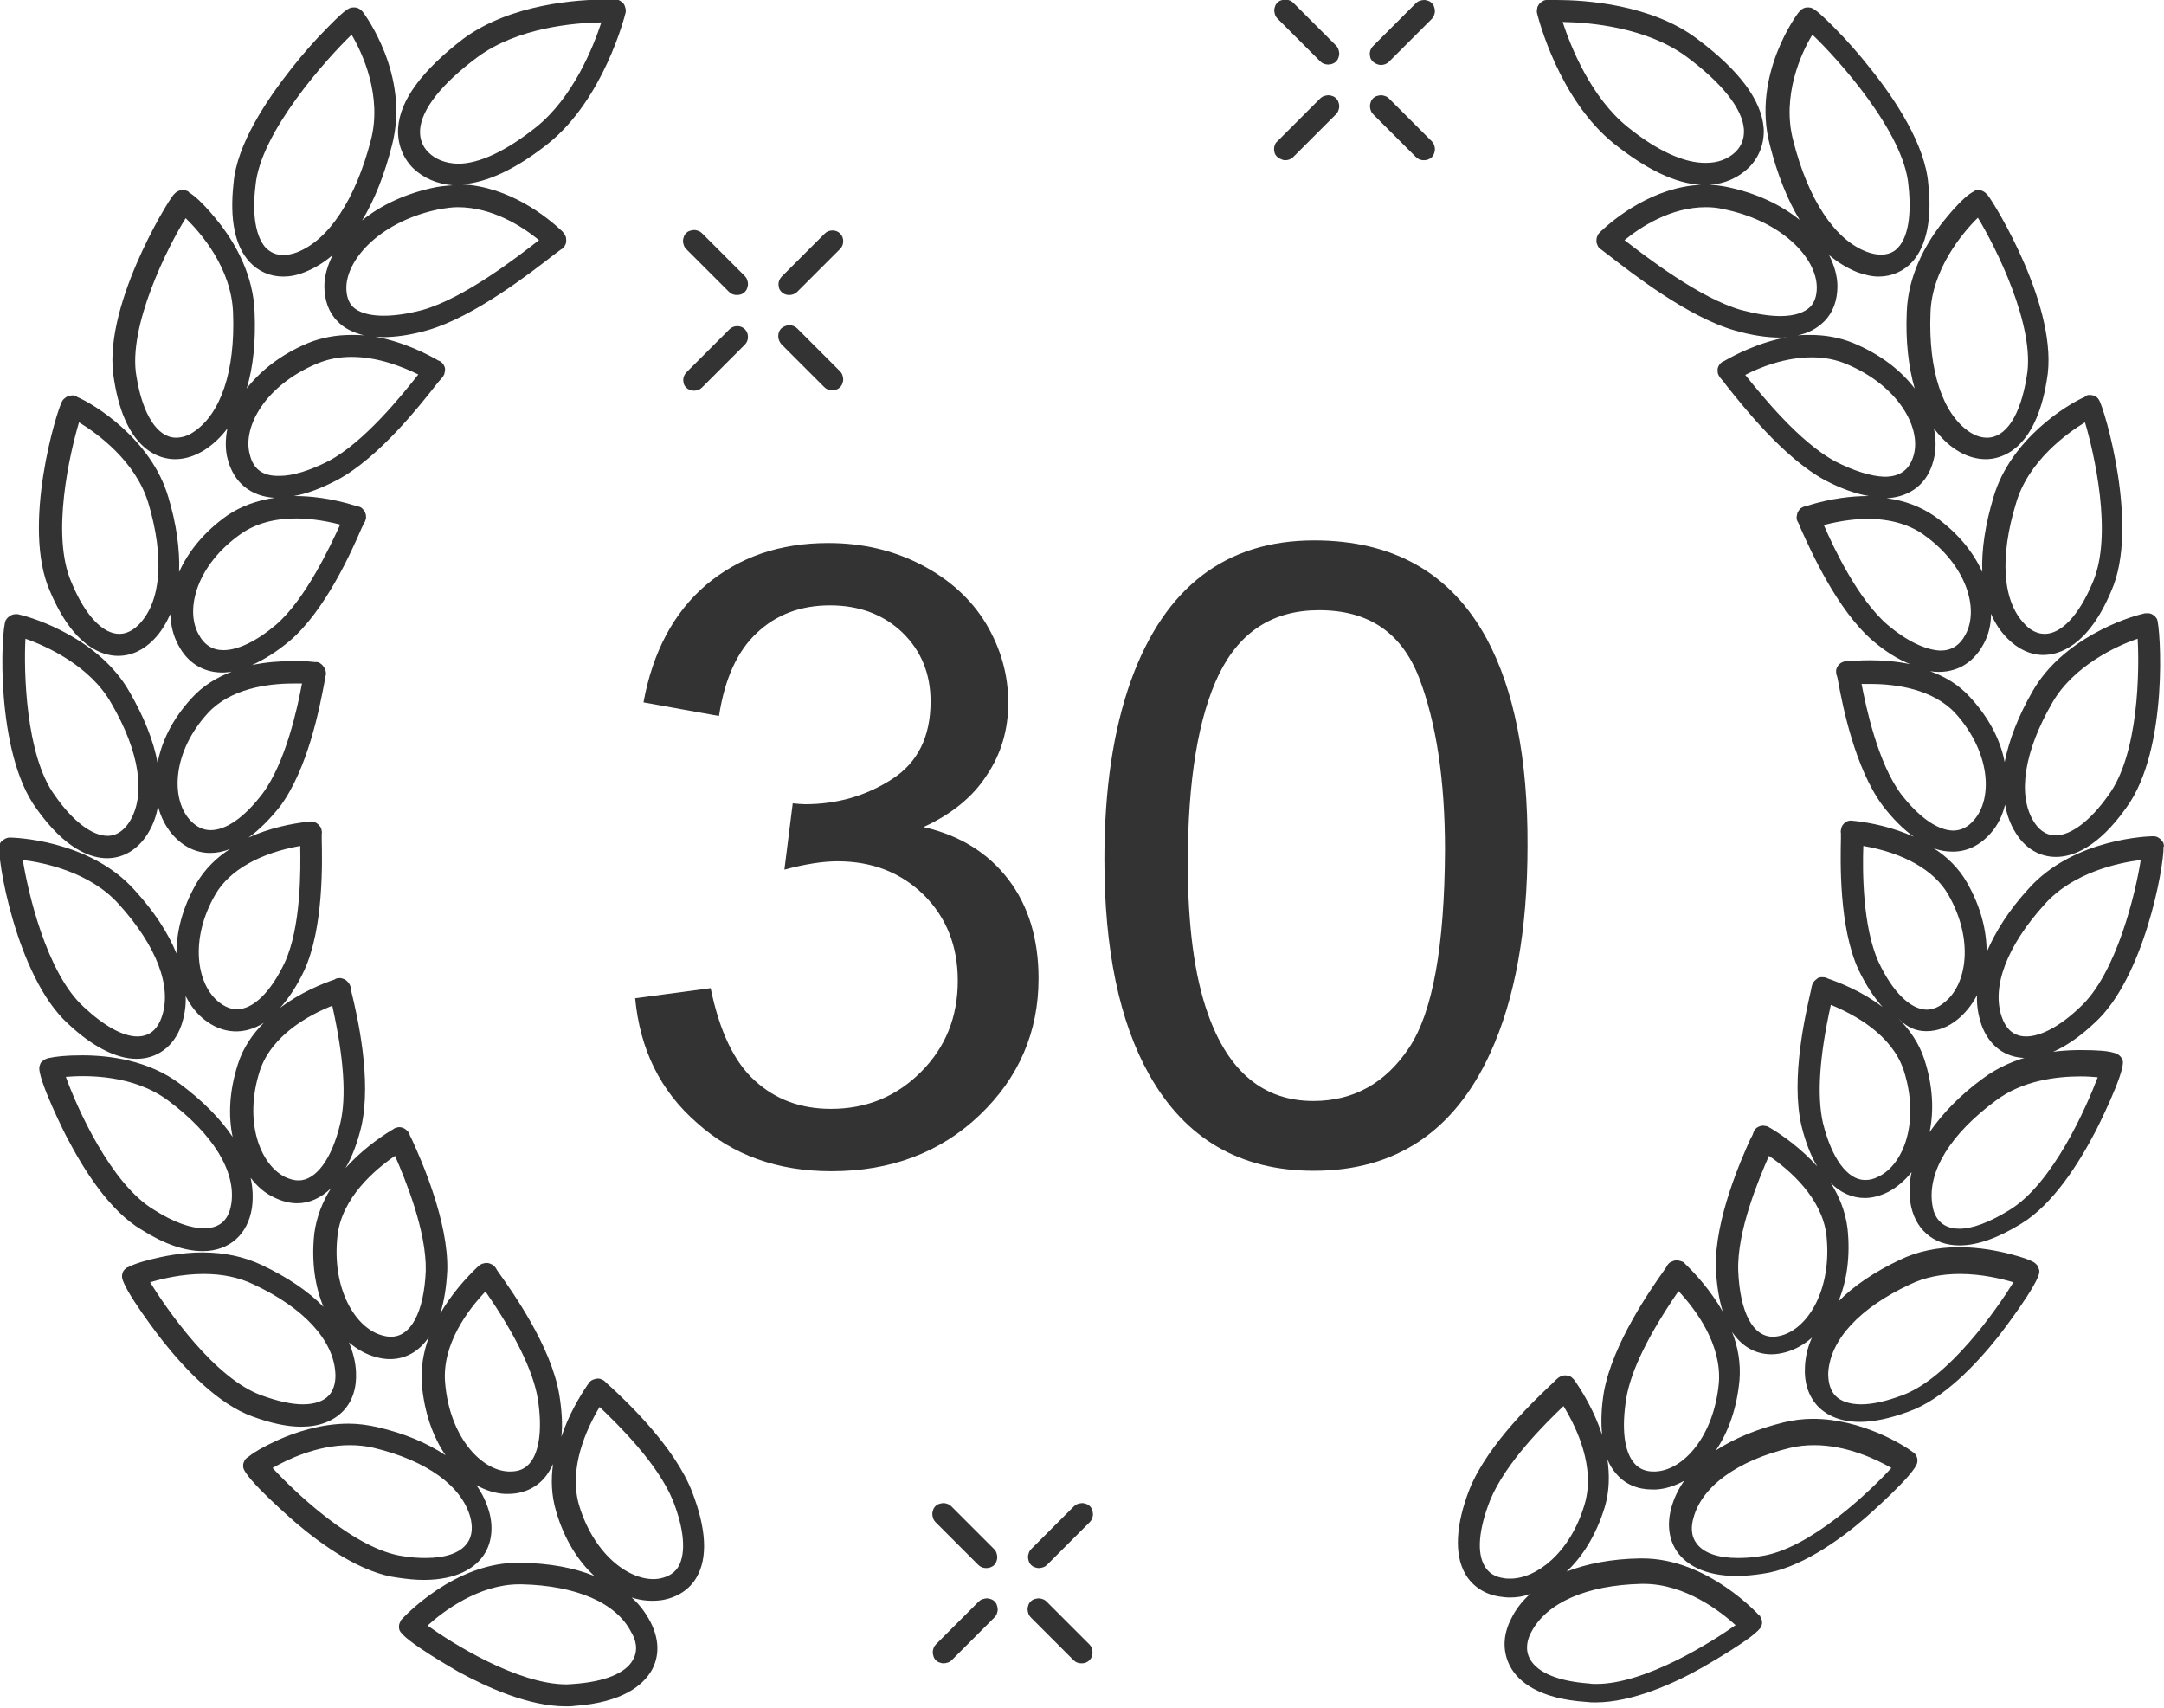
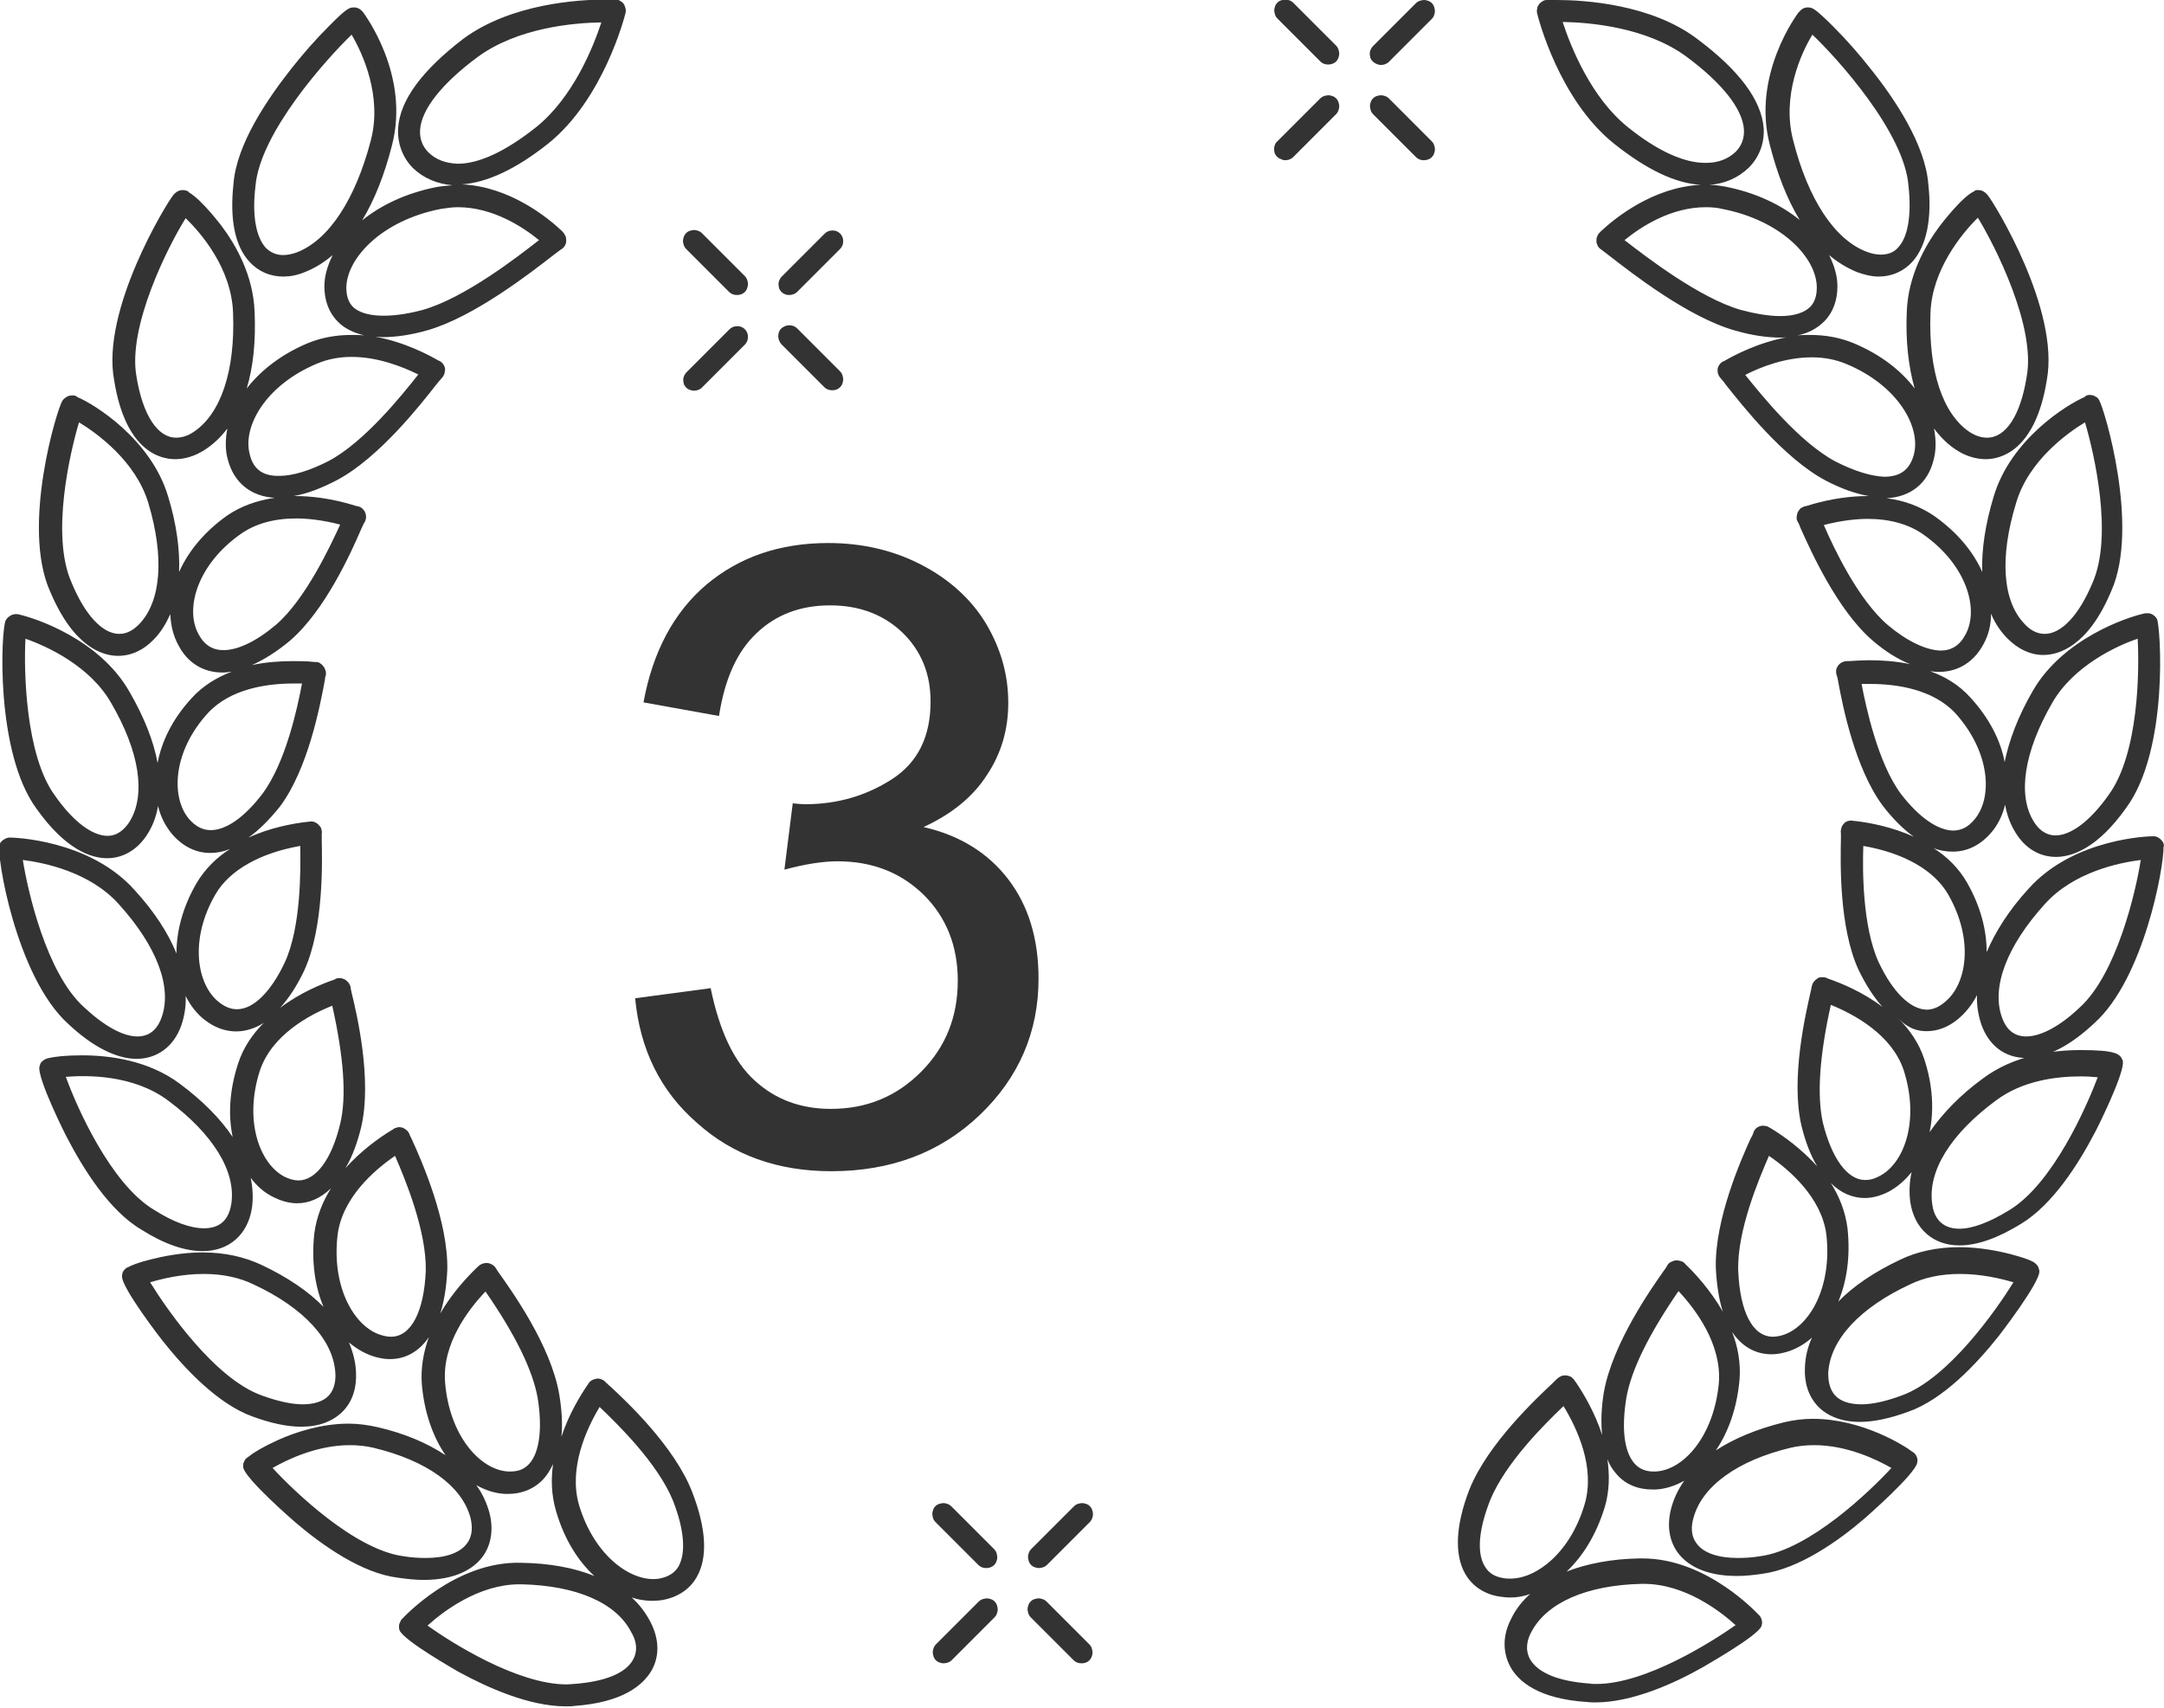
<svg xmlns="http://www.w3.org/2000/svg" version="1.1" id="Layer_1" x="0px" y="0px" viewBox="0 0 493 389" style="enable-background:new 0 0 493 389;" xml:space="preserve">
  <style type="text/css">
	.st0{fill:#333333;}
</style>
  <path class="st0" d="M138.9,315.7c-0.4-0.3-0.6-0.6-0.8-0.7c-0.3-0.4-0.6-0.6-1.1-0.8c-0.4-0.2-0.9-0.2-1.3-0.1  c-0.4,0.1-0.7,0.2-1,0.4c-0.3,0.2-0.6,0.5-0.7,0.8l-0.1,0.1c-1.9,2.8-4.4,7-6,11.9c0.3-2.8,0.1-6.1-0.5-9.7  c-1.9-11.1-10.8-23.5-13.7-27.6c-0.3-0.4-0.5-0.7-0.6-0.9c-0.2-0.4-0.5-0.7-0.9-1c-0.4-0.2-0.8-0.4-1.3-0.4c-0.8,0-1.5,0.3-2,0.8  l-0.1,0.1c-2.5,2.4-5.9,6.1-8.5,10.6c0.9-2.8,1.4-6,1.6-9.8c0.3-11.1-5.9-25.1-8-29.7c-0.2-0.5-0.4-0.8-0.5-1  c-0.1-0.4-0.3-0.8-0.6-1.1c-0.3-0.3-0.6-0.5-1-0.7c-0.4-0.1-0.8-0.2-1.2-0.1c-0.4,0.1-0.8,0.2-1.1,0.5l-0.2,0.1  c-3,1.8-7.1,4.8-10.6,8.7c1.5-2.5,2.7-5.7,3.6-9.4c2.5-10.8-1-25.7-2.2-30.6c-0.1-0.5-0.2-0.8-0.2-1c0-0.4-0.2-0.8-0.4-1.1  c-0.2-0.3-0.5-0.6-0.8-0.8c-0.3-0.2-0.7-0.3-1.1-0.4c-0.4,0-0.8,0-1.2,0.2l-0.1,0.1c-2.9,1-7.9,3-12.5,6.5c2-2.2,3.9-5.1,5.5-8.5  c4.5-9.8,4.1-24.9,4-29.9c0-0.6,0-1,0-1.2c0.1-0.4,0-0.8-0.1-1.2c-0.1-0.4-0.4-0.7-0.7-1c-0.3-0.3-0.7-0.5-1-0.6  c-0.4-0.1-0.8-0.1-1.2,0l-0.2,0c-3.6,0.4-8.7,1.4-13.5,3.6c2.4-1.7,4.8-4.1,7.2-7.1c6.4-8.6,9.1-22.9,10.1-28.2  c0.1-0.6,0.2-1,0.2-1.3c0.2-0.4,0.2-0.9,0.1-1.3c-0.1-0.4-0.3-0.9-0.6-1.2c-0.2-0.3-0.5-0.5-0.8-0.7c-0.3-0.2-0.7-0.2-1-0.2l-0.2,0  c-1.6-0.2-3.3-0.2-4.9-0.2c-2.8,0-6,0.2-9.3,0.9c2.7-1.2,5.6-3,8.6-5.5c8.1-6.9,14.1-20.4,16.3-25.5c0.3-0.6,0.5-1.1,0.6-1.3  c0,0,0-0.1,0.1-0.1c0.2-0.3,0.3-0.7,0.4-1.1c0-0.4,0-0.8-0.2-1.2c-0.1-0.4-0.4-0.7-0.7-1c-0.3-0.3-0.7-0.4-1.1-0.5l-0.1,0  c-6-1.9-10.9-2.3-14-2.3c-0.1,0-0.2,0-0.4,0c3-0.5,6.4-1.8,10-3.7c9.5-5.1,18.9-17.1,22.5-21.7c0.4-0.5,0.9-1.1,1.1-1.3  c0.3-0.3,0.5-0.6,0.7-1c0.1-0.4,0.2-0.8,0.2-1.2c0-0.4-0.2-0.8-0.4-1.1c-0.2-0.3-0.5-0.6-0.9-0.8l-0.1,0c-2.4-1.4-7.9-4.3-14.5-5.5  c0.5,0,1.1,0.1,1.7,0.1c3,0,6.5-0.5,10.3-1.6c10.7-3.1,23.7-13.3,28.6-17.1c0.5-0.4,1.1-0.8,1.6-1.2c0.4-0.2,0.7-0.5,0.9-0.8  c0.2-0.3,0.4-0.7,0.4-1.2c0-0.4,0-0.8-0.2-1.2c-0.2-0.4-0.4-0.7-0.7-1l-0.1-0.1c-3.3-3.1-11.9-10.1-22.8-10.6  c5.8-0.4,12.4-3.5,19.7-9.3c12.6-10.1,17.4-28.9,17.6-29.7c0.1-0.4,0.1-0.7,0-1.1c-0.1-0.4-0.2-0.7-0.4-1c-0.2-0.3-0.5-0.5-0.8-0.7  c-0.3-0.2-0.7-0.3-1-0.3c0,0-0.8,0-2.3,0c-6.1,0-21.5,0.9-32.4,8.9C96.2,16,91.1,22.8,90.7,29.2c-0.2,3.4,1,6.7,3.4,9.1  c2.4,2.3,5.5,3.6,9,3.9c-1.2,0.1-2.4,0.2-3.6,0.4c-7.1,1.4-12.8,4.2-17,7.6c2.8-4.6,5.1-10.4,6.8-17.1c4.2-16.1-6.4-30-6.5-30.2  c-0.3-0.4-0.9-1.1-1.9-1.2c-0.1,0-0.2,0-0.3,0c-0.9,0-1.5,0-5.8,4.4c-3,3-5.8,6.2-8.4,9.5c-5.6,7.1-12.5,17.3-13.2,26.2  c-0.9,8.1,0.3,14.2,3.6,17.8c2,2.2,4.7,3.4,7.7,3.4c1.6,0,3.2-0.3,4.9-1c2.3-0.9,4.4-2.2,6.4-3.9c-1.2,2.4-1.9,4.8-1.9,7.1  c0,3.2,1,6,3,8c1.5,1.6,3.6,2.6,6.1,3.2c-1-0.1-2-0.1-3-0.1c-3.4,0-6.7,0.6-9.7,1.8c-6.3,2.6-11,6.4-14.1,10.4  c1.5-4.9,2.1-10.8,1.8-17.5c-0.3-8.2-4.2-15.1-7.5-19.5c-0.1-0.1-4.5-6-7.5-7.7l0-0.1c-0.4-0.3-0.9-0.4-1.4-0.4  c-0.8,0-1.5,0.4-2.1,1.1c-1.5,1.8-16.5,26.2-13.5,42.2c2.6,16.3,10.6,18,13.9,18h0c2.2,0,4.5-0.7,6.7-2.1c2-1.3,3.7-2.9,5.2-4.9  c-0.5,2.5-0.5,5,0.1,7.1c1.4,5.3,5.3,8.4,10.7,8.7c-4.1,0.6-7.7,1.9-10.8,4c-5.4,3.8-9,8.4-11,12.9c0.2-5.1-0.6-11-2.5-17.2  c-3.9-13.1-16.9-21.1-20.8-22.7l0-0.1c-0.4-0.2-0.9-0.3-1.3-0.2c-0.5,0-0.9,0.2-1.3,0.5l0,0c-0.3,0.2-0.5,0.4-0.7,0.7  c-1.2,1.9-9.4,28.6-2.8,43.4c5.4,12.8,12,14.7,15.5,14.7h0c3,0,5.8-1.3,8.1-3.7c1.6-1.6,2.8-3.6,3.8-5.8c0.1,2.6,0.7,5,1.8,7  c2.1,4.1,5.7,6.3,10.1,6.3c0.7,0,1.4-0.1,2.1-0.2c-3.4,1.3-6.6,3.2-9.2,6.1c-4.4,4.8-6.8,9.9-7.7,14.7c-0.9-5-3.1-10.5-6.4-16.2  c-6.8-12-21.5-16.8-25.1-17.6c-0.2-0.1-0.5-0.1-0.7-0.1l-0.1,0c-0.6,0-1.1,0.2-1.6,0.6c-0.3,0.2-0.5,0.5-0.7,0.8  c-1.1,2.2-2.4,30.1,7,42.9c6.6,9.3,12.4,11.3,16.1,11.3h0c3.7,0,7-2,9.2-5.5c1.2-1.9,2-4,2.4-6.4c0.6,2.5,1.7,4.6,3.2,6.4  c2.4,2.8,5.4,4.3,8.7,4.3c1.5,0,3-0.3,4.5-0.9c-3,1.9-5.7,4.5-7.7,7.9c-3.2,5.6-4.5,11-4.5,15.9c-1.9-4.7-5.1-9.6-9.5-14.4  c-10.4-11.7-28.1-12-28.2-12c-0.1,0-0.2,0-0.4,0c-0.3,0-0.5,0.1-0.8,0.2c-0.4,0.2-0.7,0.4-1,0.7c-0.2,0.2-0.3,0.4-0.4,0.7  c-0.8,2.1,3.7,30,15.6,40.8c5.5,5.2,11,8,15.6,8c4.7,0,8.5-2.8,10.2-7.6c0.7-2.1,1.1-4.3,1-6.7c1.1,2.2,2.6,4.1,4.3,5.4  c4.2,3.3,9.1,3.5,13.5,0.7c-2.5,2.5-4.7,5.6-5.9,9.4c-2,6.2-2.2,11.8-1.2,16.6c-2.8-4.2-6.9-8.3-12-12.1c-7.2-5.4-16.1-6.5-22.3-6.5  c-3.9,0-6.1,0.3-7.5,0.6c-0.5,0.1-1.1,0.3-1.5,0.7c-0.3,0.2-0.5,0.5-0.6,0.9c0,0.1-0.1,0.2-0.1,0.3c-0.7,2.5,6.2,16.2,6.3,16.3  c3.7,7.1,9.6,16.6,16.9,20.9c5.2,3.3,9.9,4.9,14,4.9c6,0,10.3-3.8,11.2-9.9c0.3-2.2,0.2-4.5-0.3-6.8c1.5,2,3.3,3.5,5.2,4.4  c1.8,0.9,3.6,1.4,5.4,1.4h0c2.8,0,5.4-1.2,7.7-3.4c-1.9,3-3.3,6.5-3.8,10.3c-0.7,6.5,0.2,12.2,2.1,16.7c-3.5-3.6-8.3-6.8-14-9.5  c-4-1.9-8.5-2.9-13.6-2.9c-4.7,0-9,0.9-11.8,1.6c-2.8,0.7-4.3,1.3-5.2,1.8c0,0-0.1,0-0.1,0c-0.9,0.6-1.1,1.1-1.2,1.8  c0,0.1,0,0.1,0,0.2c-0.2,2.6,9.2,14.7,9.3,14.8c5,6.3,12.6,14.4,20.5,17.2c4.1,1.5,7.8,2.3,11,2.3h0c4,0,7.3-1.2,9.6-3.6  c2.1-2.2,3.1-5.3,2.9-8.9c-0.1-2.3-0.7-4.5-1.6-6.7c1.9,1.6,3.9,2.7,6,3.3c1.1,0.3,2.2,0.5,3.3,0.5c3.7,0,6.7-1.8,8.9-5  c-1.2,3.3-1.9,7-1.6,10.8c0.6,6.6,2.6,12,5.4,16.1c-4.2-2.8-9.4-5-15.5-6.4c-2.2-0.5-4.4-0.8-6.6-0.8c-6.3,0-12.2,2-16,3.7  c-3.5,1.6-5.5,2.8-6.6,3.7c-0.3,0.2-0.6,0.4-0.8,0.6s-0.4,0.6-0.5,0.9c-0.1,0.2-0.1,0.4-0.1,0.5c0,0.2,0,0.3,0,0.5  c0.3,2.6,11.8,12.5,11.9,12.6c6.1,5.2,15.1,11.6,23.4,12.6c2.1,0.3,4,0.5,5.8,0.5h0c7.7,0,11.5-2.8,13.3-5.1  c2.1-2.7,2.7-6.4,1.7-10.2c-0.6-2.2-1.6-4.4-3-6.3c2.1,1.2,4.4,1.9,6.5,2c0.3,0,0.5,0,0.8,0c3.3,0,6.2-1.3,8.2-3.6  c0.8-0.9,1.4-2,2-3.2c-0.5,3.5-0.4,7.1,0.7,10.8c1.9,6.5,5.1,11.4,8.7,14.7c-4.7-1.9-10.3-2.9-16.6-3c-15.2-0.5-27.2,12.8-27.3,12.9  c-0.1,0.1-0.2,0.2-0.2,0.3c-0.2,0.4-0.4,0.8-0.4,1.2c0,0.3,0,0.6,0.1,0.9c0.8,2.4,13.3,9.4,13.4,9.5c6.6,3.6,16.1,7.9,24.5,7.9h0  c0.7,0,1.4,0,2-0.1c11.1-0.8,15.6-4.8,17.5-8c1.9-3.3,1.8-7.2-0.2-11.1c-1.1-2.1-2.5-4-4.3-5.6c2.4,0.8,4.8,0.9,6.9,0.6  c3.5-0.6,6.3-2.4,7.9-5.2c2.6-4.5,2.2-11.1-1-19.4C153.7,329.5,142.6,319.1,138.9,315.7L138.9,315.7z M44.1,98.4  c-1.3,0.9-2.7,1.3-4,1.3h0c-4.2,0-7.6-5.2-9-13.9C29,74.4,38.4,55.9,42.3,49.7c3.4,3.3,10.5,11.4,10.8,21.7  C53.6,84.5,50.3,94.3,44.1,98.4L44.1,98.4z M31.7,142.2c-1,1-2.5,2.2-4.5,2.2c-3.8,0-7.8-4.2-10.9-11.7c-4.8-10.8-0.3-29.8,1.7-36.5  c4.1,2.5,12.9,8.8,15.8,18.4C37.5,127,36.7,137,31.7,142.2L31.7,142.2z M29.5,187.2c-0.9,1.4-2.5,3.2-5,3.2c-3.5,0-7.9-3.3-12-9.2  c-6.7-9.1-7.1-28.5-6.7-35.7c4.9,1.7,14.7,6.2,19.5,14.6C31.8,171.2,33.3,181.1,29.5,187.2z M36.8,231.8c-0.7,2-2.2,4.3-5.5,4.3  c-3.3,0-7.6-2.4-12.2-6.7c-8.6-7.8-12.8-26.6-13.9-33.5c4.8,0.6,15.3,2.7,21.9,10.1C35.7,215.5,39.3,224.9,36.8,231.8z M52.7,274.2  c-0.4,2.6-1.7,5.6-6.2,5.6c-3.1,0-7-1.4-11.4-4.2c-9.9-5.9-17.7-23.6-20.1-30.3c4.9-0.4,15.4-0.5,23.3,5.4  C48.5,258.3,53.8,266.8,52.7,274.2z M97.6,34.7c-1.4-1.4-2-3.1-1.9-5.1c0.3-4.7,5-10.6,13.1-16.6c9.1-6.7,21.9-7.8,28.2-7.9  c-1.8,5.5-6.4,17.1-14.9,23.9c-6.8,5.4-12.9,8.3-17.8,8.3C101.6,37.2,99.3,36.4,97.6,34.7L97.6,34.7z M67.6,57.5  c-1.1,0.4-2.2,0.6-3.1,0.6c-1.6,0-2.9-0.6-4-1.7c-2.2-2.5-3.1-7.4-2.3-14c1-12.2,16.4-29.2,21.9-34.5c2.5,4.2,7,14,4.4,24  C81,45.4,74.9,54.7,67.6,57.5L67.6,57.5z M80.4,69.9c-1-1-1.5-2.5-1.5-4.4c0.1-6.7,8.1-15.3,21.5-17.9c1.3-0.2,2.6-0.4,3.9-0.4  c7.9,0,14.7,4.4,18.5,7.5c-5,3.9-17,13.2-26.5,15.9C88.8,72.6,82.9,72.3,80.4,69.9z M56.9,103.5c-1.7-6.3,3.6-15.8,15.4-20.7  c2.4-1,5-1.5,7.8-1.5c6.1,0,11.7,2.3,15.2,4c-3.7,4.7-12.3,15.4-20.4,19.7c-4.3,2.2-8.2,3.4-11.2,3.4  C59.9,108.5,57.7,106.9,56.9,103.5L56.9,103.5z M50.9,148.1c-2.5,0-4.4-1.2-5.7-3.7c-3.1-5.7-0.3-15.8,9.7-22.8  c3.3-2.3,7.5-3.5,12.6-3.5c2.3,0,5.8,0.3,10,1.4c-2.3,5-7.9,17-14.6,22.8C58.4,146.1,54.2,148.1,50.9,148.1L50.9,148.1z M48,189.1  c-1.8,0-3.4-0.8-4.9-2.5c-4.2-4.9-3.8-15.4,4.3-24.2c5.1-5.5,13.4-6.7,19.4-6.7c0.7,0,1.4,0,2,0c-1,5.4-3.7,18-9,25.1  C55.7,186.2,51.5,189.1,48,189.1L48,189.1z M54,229.9c-1.4,0-2.7-0.5-4.1-1.6c-5.1-4-6.8-14.3-0.8-24.6c3.2-5.5,10.2-9.4,19.3-11  c0.1,5.5,0.2,18.4-3.5,26.5C61.7,226,57.7,229.9,54,229.9z M68,268.9c-1,0-2-0.3-3.1-0.8c-5.7-2.9-9.4-12.7-5.7-24.2  c2.7-8.1,11.2-12.7,16.5-14.8c2.6,11.7,3.3,20.7,1.8,26.9C75.6,264,72,268.9,68,268.9L68,268.9z M74.9,317.9c-1.2,1.3-3.3,2-5.9,2h0  c-2.6,0-5.7-0.7-9.3-2c-10.8-3.8-21.8-19.8-25.5-25.8c2.7-0.8,7.2-1.9,12.2-1.9c4.3,0,8.1,0.8,11.4,2.4  c11.4,5.3,18.2,12.7,18.6,20.2C76.5,314.2,76.3,316.4,74.9,317.9L74.9,317.9z M89.1,304.5c-0.7,0-1.3-0.1-2-0.3  c-6.1-1.6-11.6-10.6-10.2-22.8c1-8.5,8.4-14.9,13.1-18.1c2.3,5.3,7.2,17.1,7,26.2C96.6,298.9,93.6,304.5,89.1,304.5z M106.3,351.7  c-1.6,2.1-4.9,3.2-9.3,3.2c-1.6,0-3.3-0.1-5.1-0.4c-11.2-1.5-25.1-15-29.8-20.1c3.3-1.9,10.1-5.2,17.6-5.2c1.9,0,3.7,0.2,5.4,0.6  c12.1,2.9,20.2,8.7,22.1,16C107.6,347.5,107.8,349.8,106.3,351.7z M120.7,333.3c-1.1,1.3-2.5,1.9-4.4,1.9c-0.2,0-0.3,0-0.5,0  c-6.3-0.3-13.4-8-14.4-20.3c-0.7-8.7,5.2-16.5,9.2-20.7c6.8,9.8,10.8,18,11.9,24.3C123.6,325.4,122.9,330.7,120.7,333.3L120.7,333.3  z M144.2,378.1c-1.7,3.1-6.5,5-13.5,5.5c-0.5,0-1,0.1-1.6,0.1h0c-11.3,0-26.4-9.6-31.7-13.4c3.4-3.1,11.6-9.4,20.9-9.4  c0.2,0,0.4,0,0.6,0c12.4,0.3,21.5,4.2,24.9,10.9C144.8,373.4,145.5,375.8,144.2,378.1z M154.6,356.8c-0.9,1.5-2.3,2.4-4.4,2.8  c-6,1-14.7-4.8-18.3-16.8c-2.4-8.4,1.7-17.3,4.7-22.3c4.2,4,13.2,12.8,16.7,21.3C155.9,348.4,156.3,353.7,154.6,356.8L154.6,356.8z   M438.9,234.9c2.5,0,4.9-0.9,7.1-2.7c1.7-1.4,3.2-3.2,4.4-5.5c-0.1,2.4,0.3,4.6,1,6.7c1.7,4.8,5.4,7.6,10.2,7.6  c4.7,0,10.1-2.8,15.6-8c11.2-10.1,15.8-35.4,15.7-40.2l0.1,0c0-0.2,0-0.3-0.1-0.5c0-0.1,0-0.1,0-0.2c-0.2-0.4-0.5-0.8-0.9-1.1  s-0.8-0.5-1.3-0.5c-0.1,0-0.2,0-0.4,0c-0.2,0-17.8,0.3-28.2,12c-4.4,4.8-7.5,9.7-9.5,14.4c0-4.9-1.3-10.3-4.5-15.9  c-1.9-3.3-4.6-5.9-7.6-7.8c1.5,0.6,3,0.8,4.4,0.8h0c3.3,0,6.3-1.5,8.7-4.3c1.5-1.7,2.6-3.9,3.2-6.4c0.4,2.3,1.2,4.5,2.4,6.4  c2.2,3.6,5.5,5.5,9.2,5.5h0c3.7,0,9.5-2,16-11.2c9.8-13.3,7.8-41.4,7-43c-0.2-0.3-0.4-0.6-0.7-0.8c-0.4-0.3-0.8-0.5-1.3-0.5  c-0.1,0-0.2,0-0.4,0c-0.2,0-0.5,0-0.7,0.1c-3.6,0.8-18.3,5.6-25.2,17.6c-3.3,5.7-5.4,11.2-6.4,16.2c-0.9-4.8-3.4-9.9-7.8-14.7  c-2.6-2.9-5.8-4.8-9.2-6c5.3,0.8,9.7-1.5,12.2-6.2c1.1-2,1.7-4.3,1.7-6.9c0.9,2.2,2.2,4.1,3.8,5.7c2.4,2.4,5.2,3.7,8.1,3.7h0  c3.5,0,10.2-1.9,15.5-14.6c6.5-14.6-1.6-41.6-2.8-43.5c-0.2-0.3-0.4-0.6-0.7-0.7l0,0c-0.3-0.2-0.7-0.4-1.1-0.4c-0.5-0.1-1,0-1.4,0.3  l0,0.1c-4,1.7-16.9,9.6-20.8,22.7c-1.9,6.3-2.8,12.1-2.6,17.2c-2-4.5-5.6-9-11-12.8c-3.1-2.1-6.7-3.5-10.8-4  c5.5-0.3,9.4-3.4,10.7-8.7c0.6-2.2,0.6-4.6,0.1-7.2c1.5,2,3.2,3.7,5.1,4.9c2.1,1.4,4.5,2.1,6.7,2.1h0c3.3,0,11.3-1.8,13.9-18  c3-16.1-12-40.4-13.5-42.2c-0.6-0.7-1.3-1.1-2.1-1.1c-0.3,0-0.6,0-0.8,0.1l0,0.1c-2.9,1.2-7.9,7.9-8,8c-3.3,4.4-7.2,11.3-7.5,19.5  c-0.3,6.7,0.4,12.6,1.8,17.5c-3.1-4.1-7.8-7.8-14.1-10.4c-3-1.2-6.2-1.8-9.7-1.8c-1,0-1.9,0-2.9,0.1c2.5-0.5,4.5-1.6,6.1-3.2  c2-2,3-4.8,3-8c0-2.3-0.7-4.7-1.9-7.1c2,1.7,4.2,3,6.4,3.9c1.7,0.6,3.3,1,4.9,1h0c3,0,5.7-1.2,7.7-3.4c3.2-3.6,4.5-9.8,3.6-17.7  c-0.7-8.9-7.5-19.2-13.2-26.3c-2.6-3.3-5.4-6.5-8.4-9.5c-4.4-4.4-4.9-4.4-5.8-4.4c-0.1,0-0.2,0-0.3,0c-1.1,0.1-1.6,0.9-1.9,1.2  c-0.1,0.1-10.7,14.1-6.5,30.1c1.7,6.7,4,12.5,6.8,17.1c-4.2-3.4-9.9-6.2-17-7.6c-1.2-0.2-2.4-0.4-3.6-0.4c3.5-0.2,6.6-1.6,9-3.9  c2.4-2.4,3.6-5.6,3.4-9c-0.5-6.4-5.6-13.2-15.1-20.3C376.2,0.9,360.8,0,354.7,0c-1.4,0-2.3,0-2.3,0c-0.4,0-0.7,0.1-1,0.3  c-0.3,0.2-0.6,0.4-0.8,0.7c-0.2,0.3-0.4,0.6-0.4,1c-0.1,0.4-0.1,0.7,0,1.1c0.2,0.8,4.9,19.6,17.6,29.7c7.3,5.8,13.9,9,19.7,9.3  c-10.8,0.5-19.5,7.5-22.8,10.6l-0.1,0.1c-0.3,0.3-0.6,0.6-0.7,1c-0.2,0.4-0.2,0.8-0.2,1.2c0,0.4,0.2,0.8,0.4,1.2  c0.2,0.3,0.6,0.6,0.9,0.8c0.3,0.2,1,0.8,1.7,1.3c4.9,3.8,17.9,14,28.6,17c3.8,1.1,7.3,1.6,10.3,1.6h0c0.6,0,1.1,0,1.6-0.1  c-6.6,1.2-12.1,4.1-14.5,5.5l-0.1,0c-0.4,0.2-0.7,0.5-0.9,0.8s-0.4,0.7-0.4,1.1s0,0.8,0.2,1.2c0.2,0.4,0.4,0.7,0.7,1  c0.2,0.2,0.7,0.8,1.1,1.4c3.6,4.5,13,16.5,22.5,21.6c3.6,1.9,7,3.1,10,3.6l-0.4,0c-3.1,0-8,0.4-14,2.3l-0.1,0  c-0.4,0.1-0.8,0.3-1.1,0.5c-0.3,0.3-0.5,0.6-0.7,1c-0.1,0.4-0.2,0.8-0.2,1.2c0,0.4,0.2,0.8,0.4,1.1c0.1,0.2,0.3,0.6,0.5,1.2  c2.3,5.1,8.3,18.6,16.4,25.6c2.9,2.5,5.8,4.3,8.6,5.4c-3.3-0.7-6.5-0.9-9.3-0.9c-2.3,0-4.1,0.2-4.9,0.2l-0.2,0  c-0.4,0-0.8,0.1-1.2,0.3c-0.4,0.2-0.7,0.5-0.9,0.8c-0.2,0.3-0.4,0.7-0.4,1.1c0,0.4,0,0.8,0.2,1.2c0.1,0.3,0.2,0.8,0.3,1.4  c1,5.4,3.8,19.6,10.1,28.1c2.3,3,4.7,5.4,7.1,7.1c-4.9-2.2-9.9-3.2-13.5-3.6l-0.2,0c-0.4-0.1-0.8-0.1-1.2,0c-0.4,0.1-0.8,0.3-1,0.6  c-0.3,0.3-0.5,0.6-0.6,1c-0.1,0.4-0.2,0.8-0.1,1.2c0,0.3,0,0.7,0,1.2c-0.1,5-0.5,20.1,4,29.9c1.7,3.5,3.5,6.3,5.5,8.5  c-4.6-3.5-9.6-5.5-12.5-6.5l-0.2-0.1c-0.4-0.2-0.8-0.2-1.2-0.2c-0.4,0-0.8,0.1-1.1,0.4c-0.3,0.2-0.6,0.5-0.8,0.8  c-0.2,0.3-0.3,0.7-0.4,1.1c0,0.2-0.1,0.6-0.2,1c-1.1,4.9-4.6,19.7-2.1,30.5c0.9,3.7,2.1,6.8,3.6,9.3c-3.5-3.9-7.6-6.9-10.6-8.7  l-0.2-0.1c-0.3-0.2-0.6-0.4-1-0.4c-0.4-0.1-0.7-0.1-1.1,0c-0.4,0.1-0.8,0.3-1.1,0.6c-0.3,0.3-0.5,0.7-0.6,1.1  c-0.1,0.2-0.2,0.6-0.5,1c-2.1,4.6-8.3,18.5-8,29.7c0.2,3.8,0.7,7.1,1.6,9.9c-2.8-4.9-6.4-8.8-8.5-10.8l-0.1-0.1  c-0.2-0.3-0.5-0.5-0.9-0.6c-0.3-0.1-0.7-0.2-1.1-0.2c-0.4,0-0.9,0.2-1.3,0.4c-0.4,0.2-0.7,0.6-0.9,1c-0.1,0.2-0.3,0.5-0.6,0.9  c-2.9,4.1-11.7,16.6-13.7,27.7c-0.6,3.6-0.7,6.9-0.4,9.8c-1.7-5.3-4.4-9.7-6.1-12.2l-0.1-0.1c-0.2-0.4-0.5-0.6-0.8-0.9  c-0.3-0.2-0.7-0.3-1.2-0.4c-0.4,0-0.8,0-1.2,0.2c-0.4,0.2-0.7,0.4-1,0.7c-0.2,0.2-0.4,0.4-0.8,0.8c-3.6,3.4-14.8,13.8-19,24.2  c-3.2,8.2-3.5,14.9-1,19.3c1.6,2.8,4.4,4.7,7.9,5.2c0.7,0.1,1.5,0.2,2.3,0.2h0c1.5,0,3-0.2,4.6-0.8c-1.8,1.6-3.3,3.5-4.3,5.6  c-2,3.8-2,7.7-0.2,11c1.8,3.3,6.4,7.3,17.4,8c0.7,0.1,1.3,0.1,2,0.1h0c8.3,0,17.9-4.3,24.4-8c0.1-0.1,12.6-7.1,13.4-9.4  c0.1-0.4,0.2-0.7,0.1-1.1c0-0.4-0.2-0.7-0.4-1.1c0-0.1-0.1-0.2-0.2-0.2c-0.1-0.1-11.7-13-26.6-13c-0.3,0-0.5,0-0.7,0  c-6.3,0.1-12,1.2-16.6,3c3.6-3.4,6.7-8.2,8.7-14.7c1.1-3.7,1.1-7.4,0.6-10.9c0.5,1.3,1.2,2.4,2,3.3c2,2.4,4.9,3.6,8.2,3.6  c0.3,0,0.5,0,0.8,0c2.1-0.1,4.4-0.8,6.5-2c-1.4,2-2.4,4.1-3,6.4c-1,3.9-0.4,7.5,1.7,10.2c1.8,2.3,5.6,5.1,13.3,5.1h0  c1.8,0,3.8-0.2,5.8-0.5c8.3-1.1,17.4-7.5,23.4-12.7c0.1-0.1,11.6-10.1,11.9-12.7c0.1-0.6,0-1.1-0.3-1.6c-0.1-0.2-0.2-0.3-0.4-0.5  c-0.1-0.1-0.2-0.2-0.3-0.2c-1.9-1.5-11.6-7.6-22.8-7.6c-2.3,0-4.5,0.3-6.6,0.8c-6.1,1.5-11.4,3.7-15.5,6.4c2.8-4.1,4.8-9.5,5.4-16.1  c0.3-3.9-0.4-7.6-1.7-10.9c2.2,3.3,5.3,5.1,9,5.1h0c1.1,0,2.2-0.2,3.3-0.5c2.1-0.6,4.1-1.7,5.9-3.3c-1,2.2-1.5,4.4-1.6,6.7  c-0.2,3.6,0.8,6.6,2.9,8.9c2.2,2.3,5.5,3.6,9.6,3.6h0c3.2,0,6.9-0.8,11-2.3c8-2.8,15.6-10.9,20.6-17.2c0.1-0.1,9.5-12.3,9.3-14.8  c0-0.2,0-0.3-0.1-0.5c-0.1-0.4-0.2-0.8-0.8-1.3c-0.2-0.2-0.4-0.3-0.6-0.4c-0.9-0.5-2.4-1-5-1.7c-2.7-0.7-7-1.6-11.8-1.6  c-5,0-9.6,1-13.5,2.9c-5.7,2.7-10.5,5.9-14,9.5c1.9-4.5,2.8-10.2,2.1-16.7c-0.5-3.9-1.9-7.3-3.8-10.3c2.2,2.2,4.9,3.4,7.7,3.4  c1.8,0,3.6-0.5,5.4-1.4c1.9-1,3.7-2.5,5.3-4.5c-0.5,2.3-0.6,4.6-0.3,6.8c0.9,6.1,5.2,9.9,11.2,9.9c4.1,0,8.8-1.7,14-4.9  c7.3-4.4,13.2-13.8,16.9-20.9c0.1-0.1,7-13.8,6.3-16.3c0-0.1,0-0.2-0.1-0.2c-0.1-0.3-0.3-0.7-0.7-1c-0.4-0.3-0.8-0.5-1.3-0.6  c-1.3-0.4-3.6-0.6-7.5-0.6c-6.2,0-15.1,1.1-22.3,6.5c-5.2,3.8-9.2,8-12.1,12.2c1-4.8,0.8-10.5-1.2-16.6c-1.2-3.7-3.4-6.8-5.9-9.3  C434.6,234.2,436.7,234.9,438.9,234.9L438.9,234.9z M465.8,206c6.6-7.4,17.1-9.5,21.9-10.1c-1.1,7.2-5.5,26-13.9,33.6  c-4.5,4.3-8.9,6.6-12.2,6.6c-3.3,0-4.8-2.3-5.5-4.3C453.6,224.9,457.2,215.5,465.8,206z M467.6,160c4.8-8.3,14.6-12.9,19.4-14.5  c0.4,7,0.3,26.3-6.7,35.7c-4.1,5.8-8.5,9.1-12,9.1c-2.5,0-4.1-1.7-5-3.2C459.6,181.1,461.1,171.2,467.6,160z M459.3,114.6  c2.8-9.6,11.6-15.9,15.7-18.4c2,6.7,6.5,25.8,1.7,36.6c-3.1,7.4-7.1,11.6-10.9,11.6c-2,0-3.6-1.2-4.5-2.2  C456.2,137,455.5,127,459.3,114.6z M439.8,71.3c0.3-9.8,7.2-18.2,10.8-21.7c3.8,6.2,13.3,24.8,11.1,36.3c-1.4,8.7-4.7,13.8-9,13.8  c-1.3,0-2.6-0.4-4-1.3C442.6,94.3,439.3,84.5,439.8,71.3z M373.9,360.8c0.2,0,0.4,0,0.6,0c9.4,0,17.5,6.3,20.9,9.4  c-5.4,3.8-20.5,13.4-31.7,13.4c-0.5,0-1.1,0-1.6-0.1c-7-0.5-11.7-2.4-13.5-5.5c-1.3-2.3-0.6-4.7,0.3-6.3  C352.4,365.1,361.4,361.1,373.9,360.8L373.9,360.8z M361,342.7c-3.3,11.1-11,16.9-16.9,16.9c-0.5,0-1,0-1.5-0.1  c-2.1-0.3-3.5-1.2-4.4-2.8c-1.8-3.1-1.3-8.4,1.3-15c3.5-8.5,12.5-17.4,16.7-21.4C359.3,325.4,363.5,334.3,361,342.7L361,342.7z   M407.9,329.8c1.7-0.4,3.5-0.6,5.4-0.6c7.5,0,14.3,3.3,17.6,5.2c-4.7,5.1-18.6,18.6-29.9,20.1c-1.8,0.3-3.5,0.4-5.1,0.4h0  c-4.4,0-7.7-1.1-9.3-3.2c-1.5-1.9-1.3-4.2-0.8-5.9C387.7,338.6,395.8,332.7,407.9,329.8z M391.6,314.9c-1.1,12.3-8.1,20-14.4,20.3  c-2.1,0.1-3.7-0.5-4.9-1.9c-2.3-2.7-2.9-7.9-1.8-14.8c1.1-6.4,5.1-14.5,11.9-24.4C386.4,298.4,392.2,306.2,391.6,314.9z   M454.7,250.7c6.1-4.6,13.9-5.5,19.3-5.5c1.5,0,2.9,0.1,3.9,0.2c-2.5,6.6-10.2,24.3-20.2,30.3c-4.4,2.7-8.3,4.2-11.3,4.2  c-4.5,0-5.9-3.1-6.2-5.6C439.1,266.8,444.4,258.3,454.7,250.7L454.7,250.7z M408.5,31.9c-2.6-10,1.8-19.8,4.4-24  c5.6,5.3,21,22.3,21.9,34.5c0.7,6.5-0.1,11.5-2.3,13.9c-1,1.2-2.4,1.7-4,1.7h0c-1,0-2-0.2-3.1-0.6C418,54.7,411.9,45.4,408.5,31.9  L408.5,31.9z M370.9,29C362.4,22.2,357.8,10.5,356,5c6.2,0.1,19.1,1.2,28.2,7.9c8.1,6,12.8,11.9,13.1,16.6c0.1,2-0.5,3.7-1.9,5.1  c-1.8,1.7-4.1,2.5-6.7,2.5h0C383.8,37.2,377.6,34.4,370.9,29L370.9,29z M405.6,72c-2.6,0-5.6-0.5-9-1.4  c-9.4-2.7-21.6-12.1-26.5-15.9c3.8-3.1,10.6-7.5,18.5-7.5c1.3,0,2.6,0.1,3.8,0.4c13.4,2.6,21.5,11.1,21.5,17.9  c0,1.9-0.5,3.4-1.5,4.4C411.1,71.2,408.8,72,405.6,72L405.6,72z M418.1,105.1c-8.2-4.4-16.8-15.1-20.5-19.7c3.5-1.8,9.1-4,15.2-4  c2.8,0,5.4,0.5,7.8,1.5c11.8,4.9,17.1,14.4,15.4,20.7c-0.9,3.3-3,5-6.7,5C426.3,108.5,422.4,107.3,418.1,105.1L418.1,105.1z   M430.1,142.4c-6.8-5.8-12.4-17.7-14.6-22.8c4.2-1.1,7.7-1.4,10-1.4c5,0,9.3,1.2,12.6,3.5c10,7,12.8,17.1,9.7,22.8  c-1.3,2.5-3.2,3.7-5.7,3.7C438.8,148.1,434.5,146.1,430.1,142.4z M433.1,180.9c-5.3-7.1-8-19.9-9-25.1c0.7,0,1.3,0,2,0  c6,0,14.3,1.2,19.4,6.7c8,8.9,8.5,19.3,4.3,24.2c-1.4,1.7-3,2.5-4.9,2.5C441.4,189.1,437.2,186.2,433.1,180.9L433.1,180.9z   M405.9,304.2c-0.7,0.2-1.4,0.3-2,0.3h0c-4.6,0-7.5-5.6-7.9-15c-0.3-9.1,4.7-20.9,7-26.2c4.7,3.2,12.1,9.6,13.1,18.1  C417.4,293.6,412,302.5,405.9,304.2z M435.1,292.6c3.3-1.6,7.1-2.4,11.4-2.4c5,0,9.5,1.1,12.2,1.9c-3.7,6-14.8,22-25.5,25.8  c-3.5,1.3-6.6,2-9.2,2h0c-2.6,0-4.7-0.7-5.9-2c-1.4-1.5-1.6-3.6-1.6-5.1C416.9,305.2,423.7,297.9,435.1,292.6L435.1,292.6z   M433.7,243.8c3.7,11.5,0.1,21.4-5.7,24.2c-1.1,0.6-2.1,0.8-3.1,0.8c-4,0-7.6-4.9-9.6-13c-1.4-6.2-0.8-15.2,1.8-26.9  C422.5,231.1,431,235.7,433.7,243.8L433.7,243.8z M428,219.2c-3.7-8.1-3.7-21-3.5-26.5c9.2,1.6,16.1,5.5,19.3,11  c6,10.4,4.3,20.7-0.9,24.7c-1.3,1.1-2.7,1.6-4,1.6C435.2,229.9,431.2,226,428,219.2z M187.8,88.2c0.5,0.5,1.1,0.7,1.8,0.7  s1.3-0.2,1.8-0.7c0.2-0.2,0.4-0.5,0.5-0.8c0.1-0.3,0.2-0.6,0.2-1c0-0.3-0.1-0.7-0.2-1c-0.1-0.3-0.3-0.6-0.5-0.8l-9.8-9.8  c-0.5-0.5-1.1-0.7-1.8-0.7c-0.7,0-1.3,0.3-1.8,0.7c-0.5,0.5-0.7,1.1-0.7,1.8s0.3,1.3,0.7,1.8L187.8,88.2z M166.1,66.5  c0.5,0.5,1.1,0.7,1.8,0.7s1.3-0.2,1.8-0.7c0.2-0.2,0.4-0.5,0.5-0.8c0.1-0.3,0.2-0.6,0.2-1s-0.1-0.7-0.2-1c-0.1-0.3-0.3-0.6-0.5-0.8  l-9.8-9.8c-0.2-0.2-0.5-0.4-0.8-0.5c-0.3-0.1-0.6-0.2-1-0.2c-0.3,0-0.7,0.1-1,0.2c-0.3,0.1-0.6,0.3-0.8,0.5  c-0.2,0.2-0.4,0.5-0.5,0.8c-0.1,0.3-0.2,0.6-0.2,1s0.1,0.7,0.2,1c0.1,0.3,0.3,0.6,0.5,0.8L166.1,66.5z M179.8,67.2  c0.6,0,1.3-0.2,1.8-0.7l9.8-9.8c0.5-0.5,0.7-1.1,0.7-1.8c0-0.7-0.3-1.3-0.7-1.7c-0.5-0.5-1.1-0.7-1.7-0.7c-0.7,0-1.3,0.2-1.8,0.7  l-9.8,9.8c-0.3,0.3-0.6,0.8-0.7,1.3c-0.1,0.5,0,1,0.1,1.4c0.2,0.5,0.5,0.8,0.9,1.1C178.9,67.1,179.3,67.2,179.8,67.2L179.8,67.2z   M158.1,89c0.6,0,1.3-0.2,1.8-0.7l9.8-9.8c0.5-0.5,0.7-1.1,0.7-1.8c0-0.7-0.3-1.3-0.7-1.7c-0.5-0.5-1.1-0.7-1.7-0.7  c-0.7,0-1.3,0.2-1.8,0.7l-9.8,9.8c-0.3,0.3-0.6,0.8-0.7,1.3c-0.1,0.5,0,1,0.1,1.4c0.2,0.5,0.5,0.8,0.9,1.1  C157.1,88.8,157.6,89,158.1,89z M322.6,35.8c0.5,0.5,1.1,0.7,1.8,0.7c0.6,0,1.3-0.2,1.8-0.7c0.2-0.2,0.4-0.5,0.5-0.8  c0.1-0.3,0.2-0.6,0.2-1s-0.1-0.7-0.2-1c-0.1-0.3-0.3-0.6-0.5-0.8l-9.8-9.8c-0.2-0.2-0.5-0.4-0.8-0.5c-0.3-0.1-0.6-0.2-1-0.2  c-0.3,0-0.7,0.1-1,0.2c-0.3,0.1-0.6,0.3-0.8,0.5c-0.2,0.2-0.4,0.5-0.5,0.8c-0.1,0.3-0.2,0.6-0.2,1c0,0.3,0.1,0.7,0.2,1  c0.1,0.3,0.3,0.6,0.5,0.8L322.6,35.8L322.6,35.8z M300.8,14c0.5,0.5,1.1,0.7,1.8,0.7c0.6,0,1.3-0.2,1.8-0.7c0.2-0.2,0.4-0.5,0.5-0.8  c0.1-0.3,0.2-0.6,0.2-1c0-0.3-0.1-0.7-0.2-1c-0.1-0.3-0.3-0.6-0.5-0.8l-9.8-9.8c-0.2-0.2-0.5-0.4-0.8-0.5c-0.3-0.1-0.6-0.2-1-0.2  c-0.3,0-0.7,0.1-1,0.2c-0.3,0.1-0.6,0.3-0.8,0.5c-0.2,0.2-0.4,0.5-0.5,0.8c-0.1,0.3-0.2,0.6-0.2,1c0,0.3,0.1,0.7,0.2,1  c0.1,0.3,0.3,0.6,0.5,0.8L300.8,14L300.8,14z M314.6,14.8c0.6,0,1.3-0.2,1.8-0.7l9.8-9.8c0.2-0.2,0.4-0.5,0.5-0.8  c0.1-0.3,0.2-0.6,0.2-1c0-0.3-0.1-0.7-0.2-1c-0.1-0.3-0.3-0.6-0.5-0.8c-0.2-0.2-0.5-0.4-0.8-0.5c-0.3-0.1-0.6-0.2-1-0.2  c-0.3,0-0.7,0.1-1,0.2c-0.3,0.1-0.6,0.3-0.8,0.5l-9.8,9.8c-0.3,0.3-0.6,0.8-0.7,1.3c-0.1,0.5,0,1,0.1,1.4c0.2,0.5,0.5,0.8,0.9,1.1  C313.6,14.6,314.1,14.8,314.6,14.8L314.6,14.8z M292.8,36.5c0.6,0,1.3-0.2,1.8-0.7l9.8-9.8c0.2-0.2,0.4-0.5,0.5-0.8  c0.1-0.3,0.2-0.6,0.2-1s-0.1-0.7-0.2-1c-0.1-0.3-0.3-0.6-0.5-0.8c-0.2-0.2-0.5-0.4-0.8-0.5c-0.3-0.1-0.6-0.2-1-0.2  c-0.3,0-0.7,0.1-1,0.2c-0.3,0.1-0.6,0.3-0.8,0.5l-9.8,9.8c-0.4,0.3-0.6,0.8-0.7,1.3c-0.1,0.5,0,1,0.1,1.4c0.2,0.5,0.5,0.8,0.9,1.1  C291.9,36.3,292.3,36.5,292.8,36.5L292.8,36.5z M238.4,364.8c-0.2-0.2-0.5-0.4-0.8-0.5c-0.3-0.1-0.6-0.2-1-0.2c-0.3,0-0.7,0.1-1,0.2  c-0.3,0.1-0.6,0.3-0.8,0.5s-0.4,0.5-0.5,0.8c-0.1,0.3-0.2,0.6-0.2,1c0,0.3,0.1,0.7,0.2,1c0.1,0.3,0.3,0.6,0.5,0.8l9.8,9.8  c0.5,0.5,1.1,0.7,1.8,0.7s1.3-0.2,1.8-0.7c0.2-0.2,0.4-0.5,0.5-0.8c0.1-0.3,0.2-0.6,0.2-1c0-0.3-0.1-0.7-0.2-1  c-0.1-0.3-0.3-0.6-0.5-0.8L238.4,364.8L238.4,364.8z M216.7,343.1c-0.2-0.2-0.5-0.4-0.8-0.5c-0.3-0.1-0.6-0.2-1-0.2  c-0.3,0-0.7,0.1-1,0.2c-0.3,0.1-0.6,0.3-0.8,0.5c-0.2,0.2-0.4,0.5-0.5,0.8c-0.1,0.3-0.2,0.6-0.2,1c0,0.3,0.1,0.7,0.2,1  c0.1,0.3,0.3,0.6,0.5,0.8l9.8,9.8c0.5,0.5,1.1,0.7,1.8,0.7c0.6,0,1.3-0.2,1.8-0.7c0.2-0.2,0.4-0.5,0.5-0.8c0.1-0.3,0.2-0.6,0.2-1  c0-0.3-0.1-0.7-0.2-1c-0.1-0.3-0.3-0.6-0.5-0.8L216.7,343.1z M244.7,343.1l-9.8,9.8c-0.2,0.2-0.4,0.5-0.5,0.8  c-0.1,0.3-0.2,0.6-0.2,1c0,0.3,0.1,0.7,0.2,1c0.1,0.3,0.3,0.6,0.5,0.8c0.2,0.2,0.5,0.4,0.8,0.5c0.3,0.1,0.6,0.2,1,0.2  c0.3,0,0.7-0.1,1-0.2c0.3-0.1,0.6-0.3,0.8-0.5l9.8-9.8c0.2-0.2,0.4-0.5,0.5-0.8c0.1-0.3,0.2-0.6,0.2-1c0-0.3-0.1-0.7-0.2-1  c-0.1-0.3-0.3-0.6-0.5-0.8c-0.2-0.2-0.5-0.4-0.8-0.5c-0.3-0.1-0.6-0.2-1-0.2c-0.3,0-0.7,0.1-1,0.2  C245.2,342.7,244.9,342.9,244.7,343.1L244.7,343.1z M223,364.8l-9.8,9.8c-0.2,0.2-0.4,0.5-0.5,0.8c-0.1,0.3-0.2,0.6-0.2,1  c0,0.3,0.1,0.7,0.2,1c0.1,0.3,0.3,0.6,0.5,0.8c0.2,0.2,0.5,0.4,0.8,0.5c0.3,0.1,0.6,0.2,1,0.2c0.3,0,0.7-0.1,1-0.2  c0.3-0.1,0.6-0.3,0.8-0.5l9.8-9.8c0.2-0.2,0.4-0.5,0.5-0.8c0.1-0.3,0.2-0.6,0.2-1c0-0.3-0.1-0.7-0.2-1c-0.1-0.3-0.3-0.6-0.5-0.8  c-0.2-0.2-0.5-0.4-0.8-0.5c-0.3-0.1-0.6-0.2-1-0.2c-0.3,0-0.7,0.1-1,0.2C223.5,364.4,223.2,364.6,223,364.8L223,364.8z" />
-   <path class="st0" d="M338.7,145.5c-8.1-14.9-21.2-22.4-39.3-22.4c-20.1,0-34,10.6-41.7,31.8c-4.1,11.4-6.1,25-6.1,40.9  c0,20.5,3.4,36.9,10.2,49c8.2,14.6,20.7,21.9,37.5,21.9c18.6,0,32-8.9,40.2-26.8c5.7-12.4,8.5-28.2,8.5-47.2  C348.1,172.8,344.9,157,338.7,145.5z M321,238.7c-5.4,8.1-12.7,12.1-21.8,12.1c-11.3,0-19.3-6.6-24-19.8c-3.1-8.7-4.6-20.1-4.6-34.4  c0-18.9,2.4-33.3,7.1-43c4.8-9.8,12.4-14.6,22.8-14.6c11.3,0,18.8,5.1,22.8,15.4c3.9,10.2,5.9,23.3,5.9,39.2  C329.1,215.6,326.4,230.6,321,238.7z" />
  <g>
    <path class="st0" d="M144.7,227.4l17.2-2.3c2,9.7,5.3,16.8,10.1,21.1c4.7,4.3,10.5,6.4,17.3,6.4c8.1,0,14.9-2.8,20.5-8.4   c5.6-5.6,8.4-12.5,8.4-20.8c0-7.9-2.6-14.4-7.7-19.5c-5.2-5.1-11.7-7.7-19.7-7.7c-3.2,0-7.3,0.6-12.1,1.9l1.9-15.1   c1.1,0.1,2.1,0.2,2.8,0.2c7.3,0,13.9-1.9,19.8-5.7c5.9-3.8,8.8-9.7,8.8-17.7c0-6.3-2.1-11.5-6.4-15.7c-4.3-4.1-9.8-6.2-16.5-6.2   c-6.7,0-12.3,2.1-16.7,6.3c-4.5,4.2-7.3,10.5-8.6,18.9l-17.2-3.1c2.1-11.5,6.9-20.5,14.3-26.8c7.5-6.3,16.7-9.5,27.8-9.5   c7.6,0,14.7,1.6,21.1,4.9c6.4,3.3,11.4,7.8,14.8,13.4c3.4,5.7,5.1,11.7,5.1,18.1c0,6.1-1.6,11.6-4.9,16.5c-3.2,5-8.1,8.9-14.4,11.8   c8.3,1.9,14.7,5.9,19.3,11.9c4.6,6,6.9,13.6,6.9,22.6c0,12.2-4.5,22.6-13.4,31.1c-8.9,8.5-20.2,12.8-33.8,12.8   c-12.3,0-22.5-3.7-30.6-11C150.4,248.5,145.8,239,144.7,227.4z" />
  </g>
</svg>